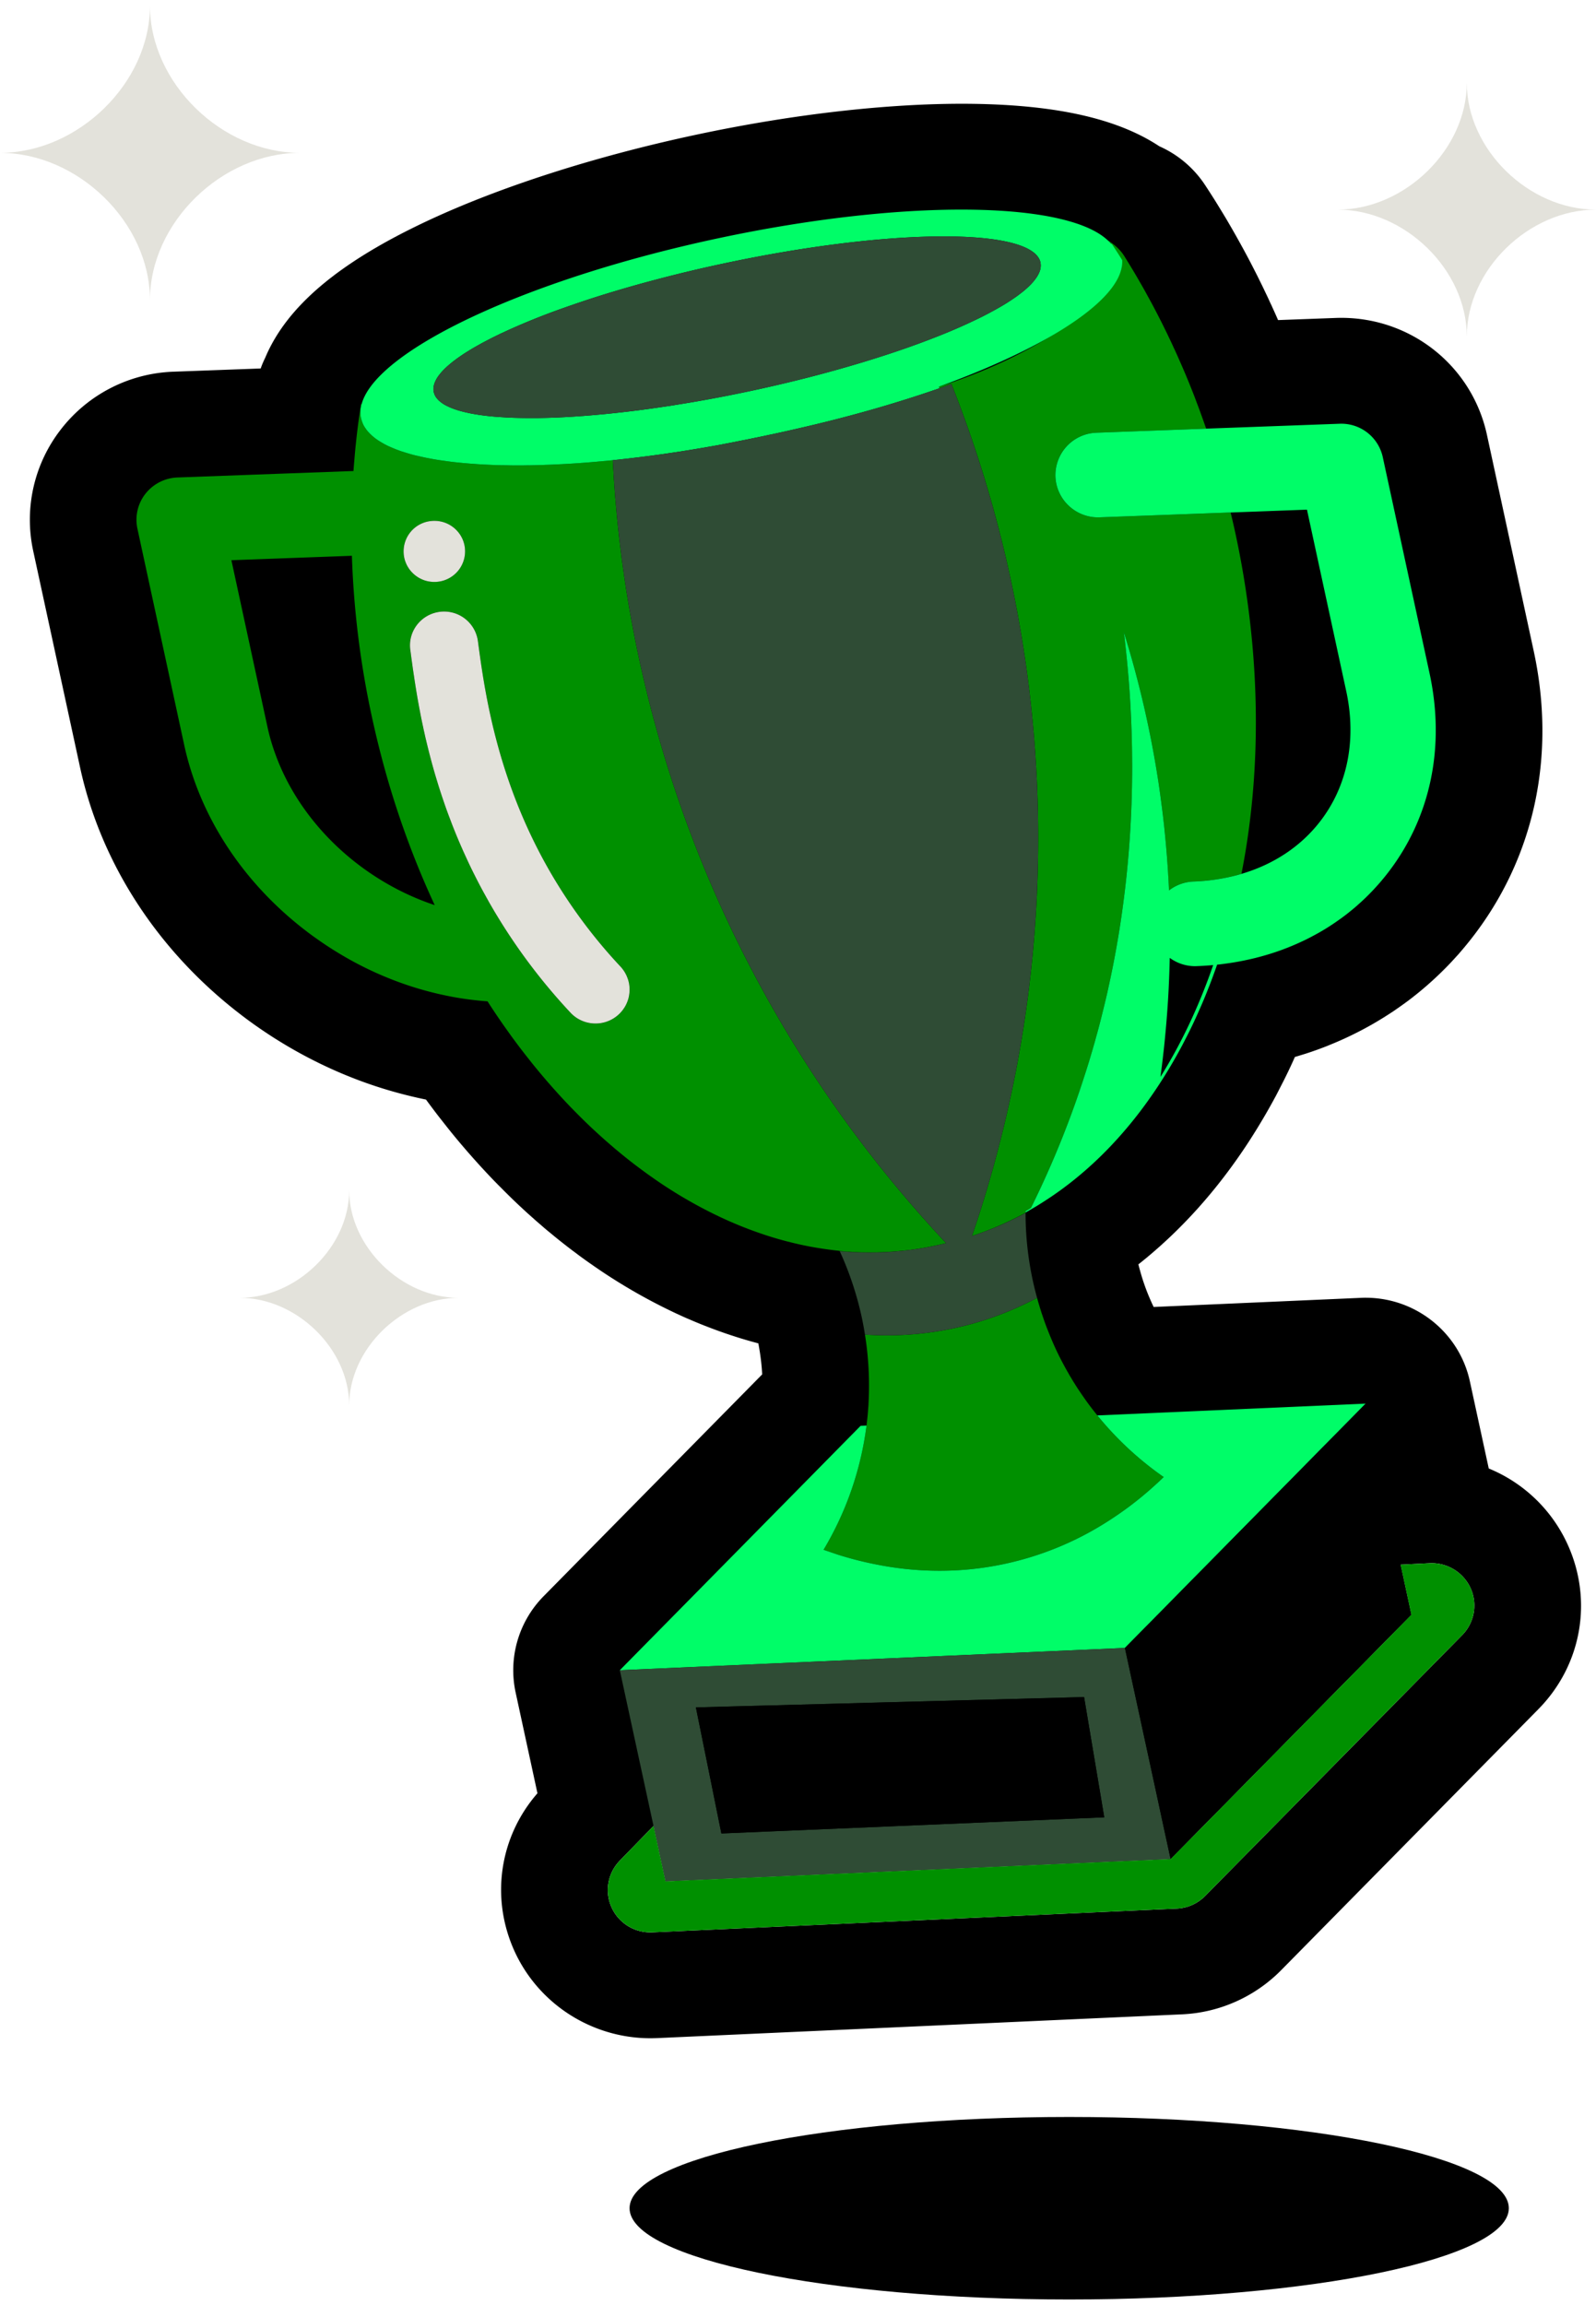
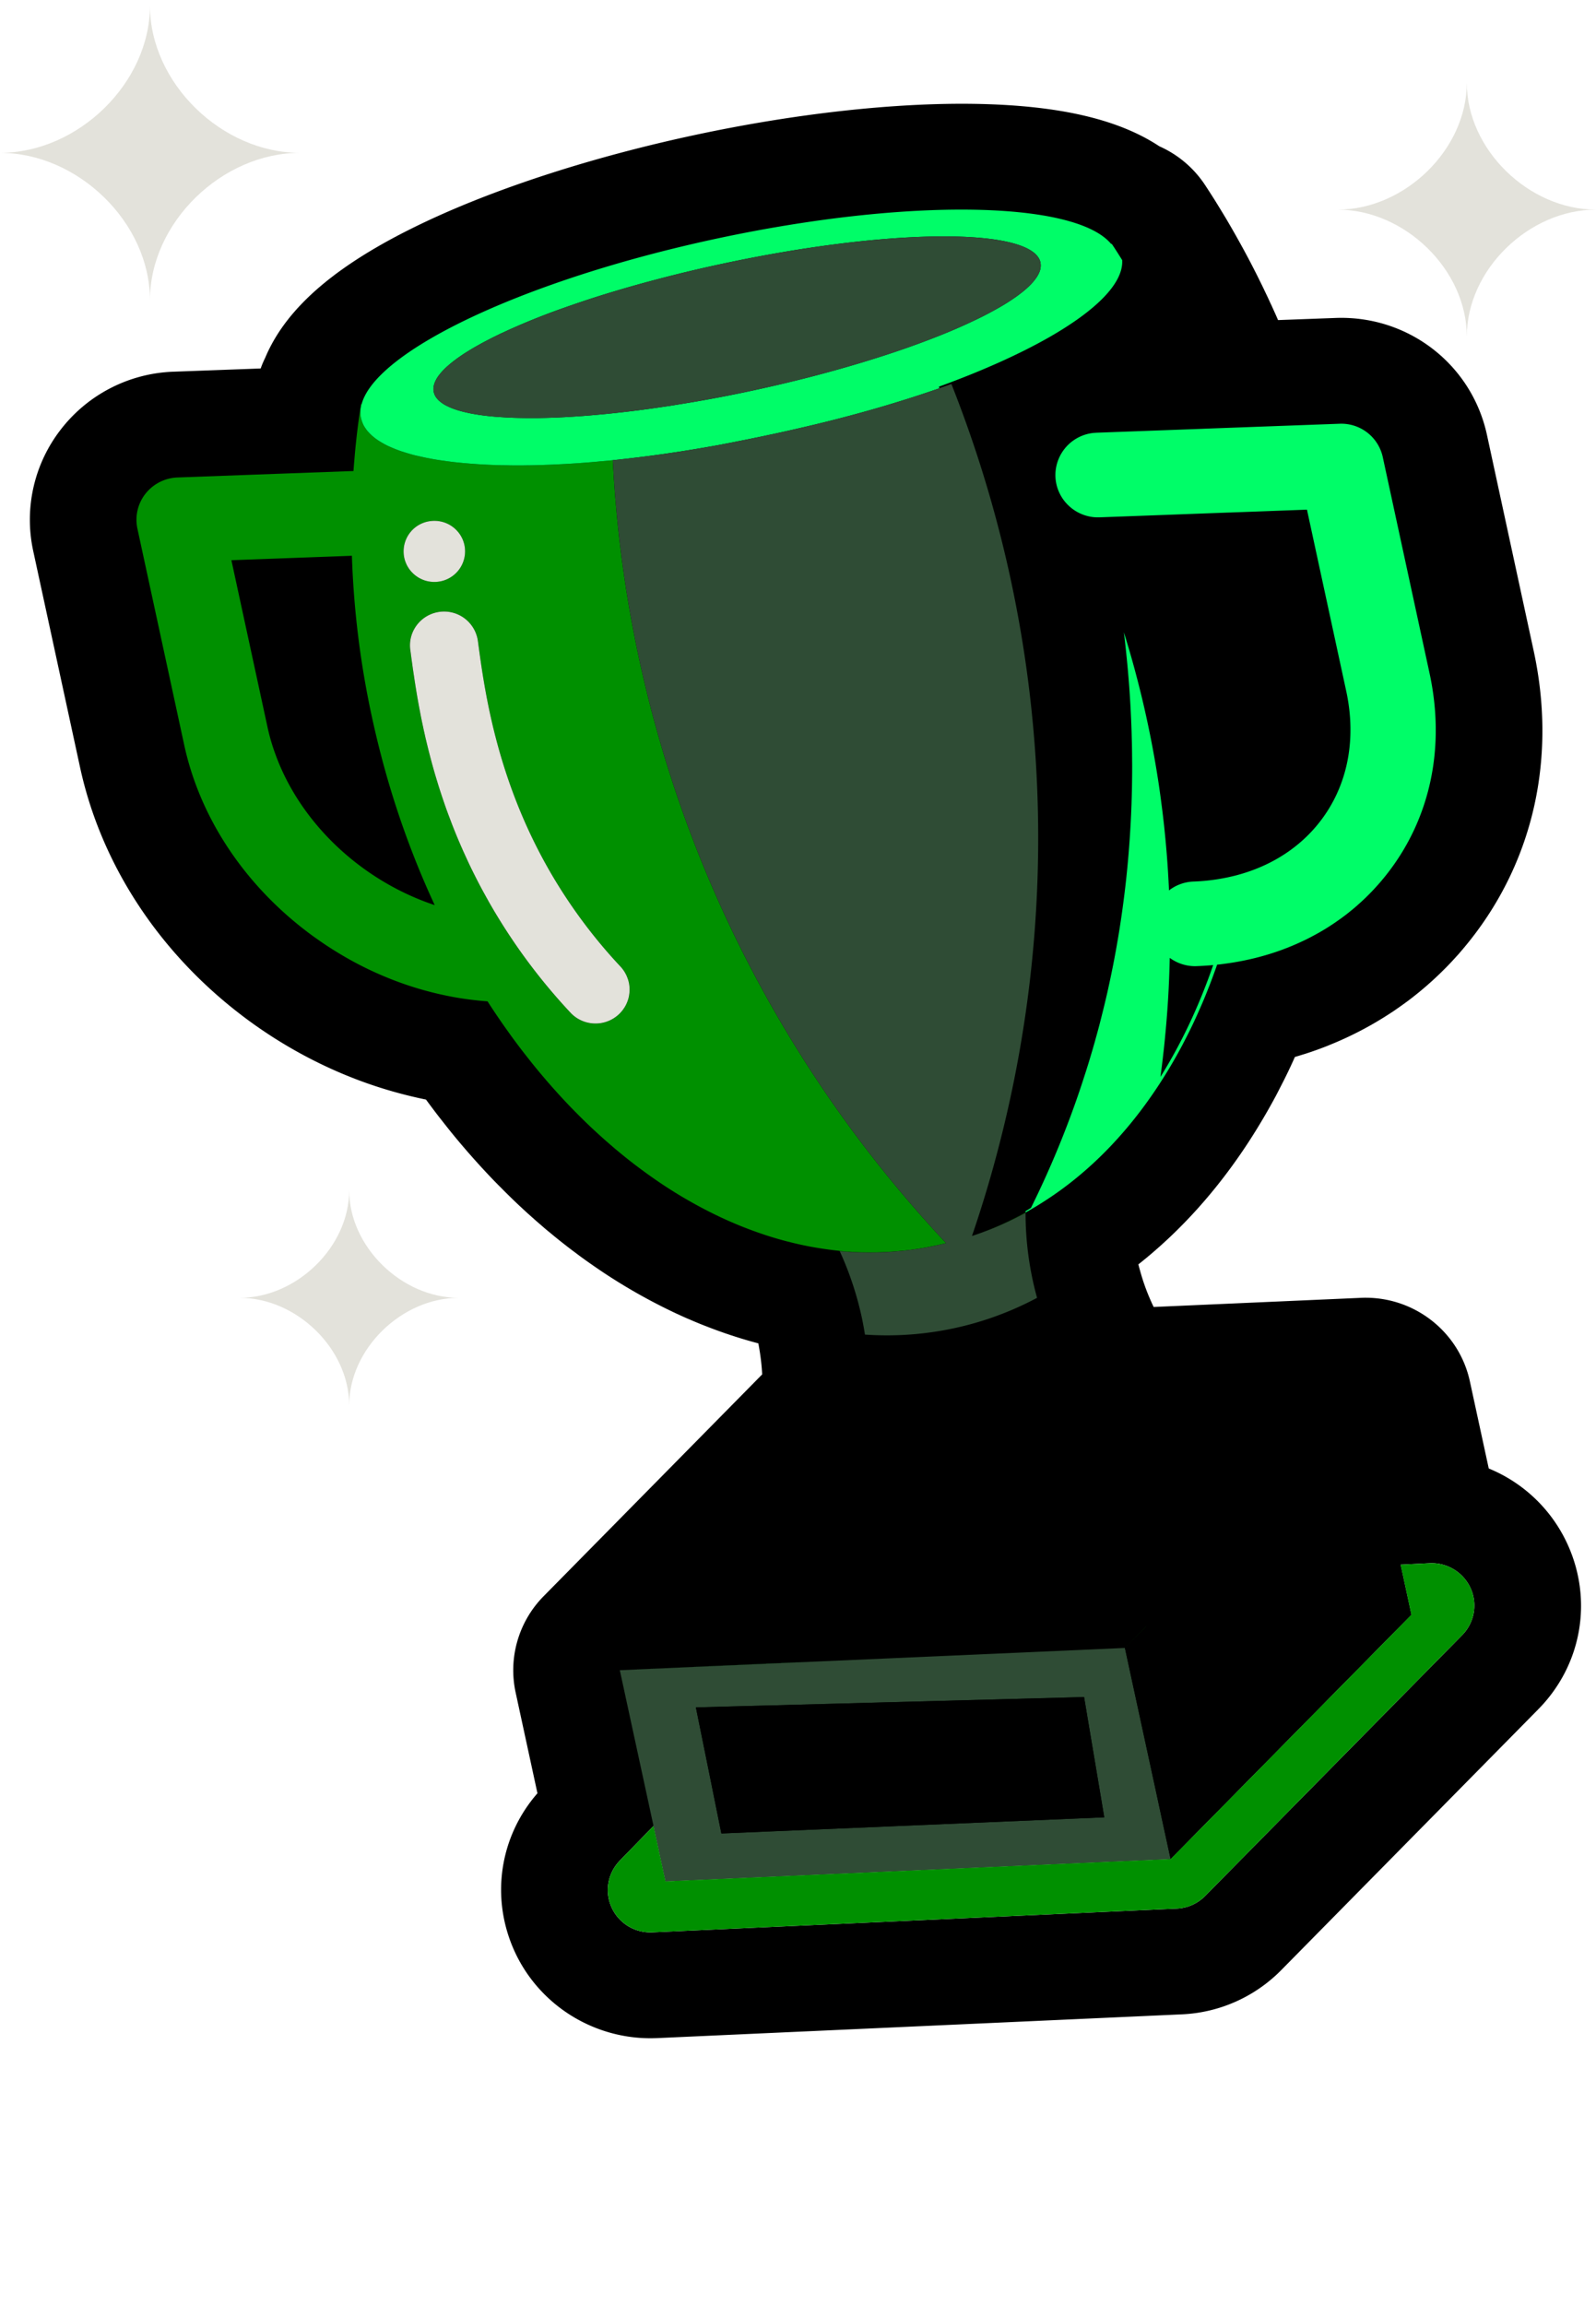
<svg xmlns="http://www.w3.org/2000/svg" width="142" height="205" fill="none">
  <g clip-path="url(#a)">
    <path fill="#E3E2DB" d="M119.01 18.644c5.977 0 11.495 5.348 11.495 11.283 0-5.935 5.518-11.283 11.495-11.283-5.977 0-11.495-5.347-11.495-11.282 0 5.93-5.522 11.282-11.495 11.282Zm-97.689 96.777c5.067 0 9.747 4.534 9.747 9.565 0-5.031 4.68-9.565 9.746-9.565-5.066 0-9.746-4.534-9.746-9.566 0 5.032-4.68 9.566-9.747 9.566ZM0 13.594c6.936 0 13.342 6.206 13.342 13.094 0-6.888 6.405-13.094 13.342-13.094-6.937 0-13.342-6.206-13.342-13.094 0 6.888-6.41 13.094-13.342 13.094Z" />
    <path fill="#000" d="M92.592 23.755Zm-.019-.415Zm-5.04 4.741c.034-.018.072-.037.106-.052l-.098.052-.364.181c.121-.06.238-.12.356-.18ZM56.69 40.682a78.28 78.28 0 0 1-2.165.245c.709-.075 1.433-.154 2.165-.245Zm-3.288.347c.17-.012.338-.027.508-.042l-.508.045c-.155.016-.307.03-.459.042.152-.011.304-.026.46-.045Zm-.413-4.132a60.474 60.474 0 0 1 0 .001Zm9.367-1.269c.334-.06.671-.12 1.009-.184.046-.008.095-.015.144-.027a135.205 135.205 0 0 0 2.643-.523l.657-.136c.227-.049.45-.094.674-.143-.223.05-.447.098-.674.147-1.51.324-2.997.614-4.449.87-.36.064-.72.124-1.077.185.353-.06.713-.125 1.073-.189Zm21.818 74.927s.004 0 .008.008c-.091.022-.186.045-.277.064-.095.022-.186.045-.28.064l-.187.037c.247-.052.493-.109.736-.173Zm-47.64-59.791-.065-.08a.525.525 0 0 1-.057-.078c.038.052.08.105.121.158Zm38.402 60.499a28.23 28.23 0 0 0 5.176-.011 23.04 23.04 0 0 1-1.96.128 29.919 29.919 0 0 1-3.436-.106.053.053 0 0 0-.016-.033l.236.022Zm8.502-.535-.186.042c-.06.011-.12.026-.182.038.122-.031.247-.053.368-.08Zm7.615-2.783c.065-.037.13-.071.194-.109-.004.011 0 .027 0 .038-.19.102-.38.203-.569.297a28.355 28.355 0 0 1-1.16.561 26.285 26.285 0 0 1-1.783.746c-.034.011-.064.026-.099.034a28.185 28.185 0 0 0 3.417-1.567Zm8.693-26.23Zm3.758 11.995c.03-.252.057-.504.083-.757.027-.252.054-.508.076-.764.023-.211.042-.418.061-.63l.046-.526a93.648 93.648 0 0 0 .208-3.073 101.313 101.313 0 0 0 .076-1.917l.023-.855a3.81 3.81 0 0 0 2.256.738c.049 0 .095 0 .144-.004a26.46 26.46 0 0 0 1.464-.094c-1.248 3.615-2.821 6.952-4.691 9.942a83.55 83.55 0 0 0 .254-2.06Zm-2.878-30.033.022.474c.004.159.012.313.016.471-.012-.27-.019-.542-.035-.81a12.354 12.354 0 0 0-.019-.436c.008.098.012.2.016.301Zm3.291 13.76.035.603c-.004-.03-.004-.06-.008-.09-.008-.17-.019-.34-.03-.512v-.027.027h.003Zm.05.867c0 .019.004.037.004.056v.046c0-.042-.004-.087-.008-.132a.078.078 0 0 1 .004.03Zm-1.995 66.34h.004l-1.889 1.913 1.885-1.913Zm-32.953 3.28 3.353-.146-3.356.15-13.87.61 13.873-.614Z" />
    <path fill="#000" d="M92.592 23.755Zm-.019-.415Zm-4.933 4.69-.098.052h-.008c.034-.018.072-.037.106-.052Zm-3.466 82.526s.004 0 .008.008c-.091.022-.186.045-.277.064-.095.022-.186.045-.28.064l-.187.037c.247-.052.493-.109.736-.173Zm-9.238.708a28.23 28.23 0 0 0 5.176-.011 23.04 23.04 0 0 1-1.96.128 29.919 29.919 0 0 1-3.436-.106.053.053 0 0 0-.016-.033l.236.022Zm8.502-.535-.186.042c-.06.011-.12.026-.182.038.122-.031.247-.053.368-.08Zm7.615-2.783c.065-.037.13-.071.194-.109-.004.011 0 .027 0 .038-.19.102-.38.203-.569.297a28.355 28.355 0 0 1-1.16.561 26.285 26.285 0 0 1-1.783.746c-.034.011-.064.026-.099.034a28.185 28.185 0 0 0 3.417-1.567Zm8.693-26.23Zm3.758 11.995c.03-.252.057-.504.083-.757.027-.252.054-.508.076-.764.023-.211.042-.418.061-.63l.046-.526a93.648 93.648 0 0 0 .208-3.073 101.313 101.313 0 0 0 .076-1.917l.023-.855a3.81 3.81 0 0 0 2.256.738c.049 0 .095 0 .144-.004a26.46 26.46 0 0 0 1.464-.094c-1.248 3.615-2.821 6.952-4.691 9.942a83.55 83.55 0 0 0 .254-2.06Zm.413-16.272.035.602c-.004-.03-.004-.06-.008-.09-.008-.17-.019-.34-.03-.512h.003Zm.05.866c0 .019.004.037.004.056v.046c0-.042-.004-.087-.008-.132a.078.078 0 0 1 .004.03Zm-34.947 69.62-13.87.614 13.873-.614h-.004Z" />
    <path fill="#000" d="M84.173 110.555s.004 0 .007.008c-.09.022-.186.045-.277.064-.094.022-.185.045-.28.064l-.186.038c.246-.053.493-.11.736-.174Zm-47.64-59.791c-.024-.027-.043-.053-.065-.08a.52.52 0 0 1-.057-.078c.038.052.08.105.121.158Zm38.401 60.499c1.726.155 3.455.151 5.177-.011a22.62 22.62 0 0 1-1.96.128 26.18 26.18 0 0 1-.793.011 28.1 28.1 0 0 1-2.644-.116.053.053 0 0 0-.015-.034l.235.022Zm8.503-.534-.186.041c-.06.011-.121.026-.182.038.121-.03.247-.053.368-.079Zm7.615-2.783c.065-.038.13-.072.194-.11-.004.012 0 .027 0 .038-.19.102-.38.203-.57.297-.22.113-.435.223-.66.328-.166.079-.333.158-.5.234a27.249 27.249 0 0 1-1.782.745c-.034.012-.065.027-.099.034a28.18 28.18 0 0 0 3.417-1.566ZM62.355 35.629h.004c-.36.064-.72.124-1.077.184.352-.06.713-.124 1.073-.188v.004Zm-9.367 1.269c-.657.06-1.294.109-1.916.146.622-.04 1.26-.09 1.916-.146Zm.413 4.13c.17-.01.337-.026.508-.04-.17.014-.337.03-.508.045-.156.015-.307.03-.459.041.152-.011.303-.026.459-.045Zm3.288-.346a78.28 78.28 0 0 1-2.166.245c.71-.075 1.434-.154 2.166-.245Z" />
    <path fill="#000" d="M5.453 38.14a13.255 13.255 0 0 1 9.986-5.084l7.755-.286c.114-.328.25-.644.402-.953 1.934-4.602 6.6-8.514 14.499-12.205 6.466-3.02 14.912-5.724 23.786-7.618 8.867-1.895 17.688-2.87 24.833-2.757 7.399.12 12.746 1.333 16.436 3.773a9.47 9.47 0 0 1 4.073 3.454 91.647 91.647 0 0 1 .816 1.265l.11.177c.147.237.295.478.443.72.182.3.368.602.55.91.038.065.076.129.11.193l-.015-.034.042.075a86.556 86.556 0 0 1 1.187 2.094 69.07 69.07 0 0 1 1.198 2.267c.163.316.322.636.478.957.159.316.315.64.463.96.148.301.292.606.428.915.08.154.133.275.159.339.129.282.262.572.387.859.046.101.088.203.133.305l5.101-.189c6.458-.248 12.124 4.109 13.486 10.402l4.16 19.221c2.021 9.347.042 18.442-5.556 25.586a34.776 34.776 0 0 1-1.179 1.42l-.084.09c-.167.184-.337.369-.531.58a30.517 30.517 0 0 1-3.853 3.446c-.341.252-.69.5-1.035.738a8.81 8.81 0 0 1-.463.312 30.782 30.782 0 0 1-5.393 2.832 15.796 15.796 0 0 1-.652.26c-.235.09-.47.177-.709.26a25.28 25.28 0 0 1-1.297.425c-.163.053-.33.102-.497.151a46.43 46.43 0 0 1-1.286 2.67 59.93 59.93 0 0 1-.383.746 56.78 56.78 0 0 1-2.412 4.086c-2.821 4.338-6.121 8.003-9.845 10.944.038.147.076.293.114.433l.027.09a18.576 18.576 0 0 0 1.016 2.828c.042.095.083.185.125.272l.057.12.023.045 18.442-.813c4.619-.2 8.715 2.937 9.69 7.426l1.68 7.75a13.211 13.211 0 0 1 7.035 6.794c2.249 4.982 1.217 10.718-2.624 14.616l-22.861 23.187a13.229 13.229 0 0 1-8.886 3.95l-46.597 2.109a15.36 15.36 0 0 1-.653.015c-5.214 0-9.966-3.05-12.105-7.765-2.143-4.73-1.324-10.153 2.051-14.021l-1.941-8.963a9.369 9.369 0 0 1 2.495-8.567l19.44-19.722c-.034-.69-.11-1.371-.216-2.045 0-.019-.008-.038-.011-.057a17.372 17.372 0 0 0-.114-.659 38.534 38.534 0 0 1-2.355-.697l-.072-.022-.122-.042c-.2-.067-.405-.135-.606-.207a41.596 41.596 0 0 1-1.434-.531 35.596 35.596 0 0 1-.622-.244l-.034-.016a27.805 27.805 0 0 1-.85-.357 19.85 19.85 0 0 1-.78-.343l-.43-.196-.086-.041a50.194 50.194 0 0 1-7.438-4.316c-.371-.256-.735-.52-1.1-.787l-.424-.32c-.03-.023-.065-.045-.095-.068a54.522 54.522 0 0 1-2.082-1.649c-.246-.2-.49-.403-.724-.611-.118-.101-.24-.203-.357-.308a9.448 9.448 0 0 1-.413-.366c-.133-.113-.258-.226-.387-.342l-.11-.098a57.53 57.53 0 0 1-2.43-2.335c-.149-.143-.29-.29-.43-.433l-.034-.034-.037-.038a67.232 67.232 0 0 1-2.31-2.515c-.152-.17-.3-.347-.463-.535a58.445 58.445 0 0 1-1.782-2.177c-.133-.17-.266-.339-.402-.508l-.087-.117-.035-.041a101.86 101.86 0 0 1-1.039-1.386l-.216-.045-.52-.113-.049-.012a39.204 39.204 0 0 1-7.247-2.384 40.83 40.83 0 0 1-4.718-2.455c-.205-.124-.41-.252-.61-.377-.467-.29-.884-.572-1.237-.81-.2-.135-.398-.274-.603-.417-.41-.29-.815-.588-1.187-.874-7.43-5.66-12.541-13.5-14.396-22.083L2.954 48.994a13.08 13.08 0 0 1 2.5-10.854Zm48.96 131.495a3.792 3.792 0 0 0 3.46 2.218c.056 0 .113 0 .17-.004l2.476-.113 42.381-1.916 1.79-.08a3.792 3.792 0 0 0 2.537-1.126l22.865-23.194a3.752 3.752 0 0 0 .75-4.18 3.814 3.814 0 0 0-3.648-2.218l-2.583.128.964 4.455-17.847 18.103-3.577 3.626-44.94 1.981-1.066-4.926-3 3.081a1.183 1.183 0 0 0-.094.105 3.736 3.736 0 0 0-.637 4.06Z" />
    <path fill="#000" d="M109.495 45.578c.148.606.288 1.216.421 1.83.004.011.004.027.007.038a80.966 80.966 0 0 1 1.275 7.648c.845 7.167.686 14.108-.361 20.521a68.02 68.02 0 0 1-.379 2.101c2.837-.836 5.234-2.41 6.955-4.613 2.465-3.148 3.307-7.283 2.363-11.644l-3.493-16.133-6.788.252Zm-88.906 4.244L23.8 64.66c.175.81.406 1.604.69 2.38 2.25 6.24 7.744 11.313 14.188 13.456a76.811 76.811 0 0 1-1.093-2.46 79.233 79.233 0 0 1-3.644-10.721A83.49 83.49 0 0 1 33.1 63.8a79.786 79.786 0 0 1-1.79-14.374l-9.113.335-1.608.06Z" />
-     <path fill="#009000" d="m73.273 137.828 1.24.422a30.79 30.79 0 0 0 3.216.836c.964.2 1.93.35 2.898.452 2.848.297 5.715.173 8.556-.414l.182-.038a27.807 27.807 0 0 0 9.257-3.826 30.506 30.506 0 0 0 3.944-2.998c.33-.294.652-.595.971-.904a28.865 28.865 0 0 1-6.827-6.68 46.182 46.182 0 0 1-.72-1.04 13.455 13.455 0 0 1-.372-.58 8.843 8.843 0 0 1-.31-.508 6.27 6.27 0 0 1-.259-.441 16.903 16.903 0 0 1-.379-.678 24.703 24.703 0 0 1-.891-1.8 30.365 30.365 0 0 1-.557-1.337c-.046-.109-.088-.222-.13-.331a23.465 23.465 0 0 1-.348-.987 7.082 7.082 0 0 1-.156-.482 4.795 4.795 0 0 1-.102-.331 14.438 14.438 0 0 1-.209-.723c-.004-.008-.008-.012-.008-.019a28.324 28.324 0 0 1-7.421 2.711 28.47 28.47 0 0 1-7.892.558c.11.674.193 1.344.25 2.014a28.211 28.211 0 0 1 .068 4.117c0 .12-.011.241-.023.357-.01.162-.022.324-.037.486a9.839 9.839 0 0 1-.046.482c-.015.158-.034.313-.053.471a28.58 28.58 0 0 1-3.842 11.211Z" />
-     <path fill="#000" d="M95.13 204.5c-21.603 0-39.116-3.634-39.116-8.116 0-4.482 17.513-8.115 39.115-8.115 21.603 0 39.115 3.633 39.115 8.115s-17.512 8.116-39.115 8.116Zm4.956-57.943 1.889-1.913h-.004l-1.885 1.913Z" />
    <path fill="#009000" d="M87.635 109.512c.035-.008.065-.023.1-.034a26.244 26.244 0 0 0 1.782-.746c.166-.075.333-.154.5-.233.224-.105.44-.215.66-.328.19-.094.38-.195.569-.297 0-.011-.004-.027 0-.038-.065.038-.13.072-.194.109a28.191 28.191 0 0 1-3.417 1.567Zm-4.198 1.216.186-.037c.095-.019.186-.042.28-.064.092-.019.187-.042.278-.064l-.008-.008c-.243.064-.49.121-.736.173Zm-.367.076c.06-.008.12-.023.181-.034l.186-.041c-.121.026-.246.048-.368.075Zm-8.37.436.015.034c.88.079 1.76.121 2.643.117.266 0 .527 0 .793-.011a23.04 23.04 0 0 0 1.96-.128 28.326 28.326 0 0 1-5.412-.012Z" />
    <path fill="#009000" d="M41.364 48.757a2.683 2.683 0 0 0-.557-1.386 2.744 2.744 0 0 0-1.108-.844 2.739 2.739 0 0 0-1.335-.192 2.714 2.714 0 0 0-2.063 4.105c.015.03.034.056.053.083a.51.51 0 0 0 .057.083.52.52 0 0 0 .057.079c.023.026.042.052.065.079.041.052.087.101.132.147.091.097.19.184.292.263.046.038.091.072.14.102a2.371 2.371 0 0 0 .365.21 2.57 2.57 0 0 0 .671.22c.076.014.152.026.231.033a2.619 2.619 0 0 0 .561 0 2.72 2.72 0 0 0 2.44-2.983Zm-2.074 21.97c.072.222.148.444.227.67.122.362.254.727.39 1.092.07.189.137.373.213.561.156.415.323.833.497 1.255.03.079.065.154.099.237.064.154.129.309.197.463.064.147.125.294.193.44.05.121.106.245.163.37.103.233.209.467.323.704a40.03 40.03 0 0 0 .595 1.231c.3.603.618 1.21.956 1.82.083.15.167.304.254.455.117.218.243.433.372.655.17.294.348.591.53.889.057.09.11.18.167.271a52.079 52.079 0 0 0 6.296 8.225c.595.636 1.407.96 2.222.96a3.033 3.033 0 0 0 2.374-1.14c.027-.031.05-.065.072-.095.038-.049.076-.102.106-.154.042-.06.08-.125.114-.189s.069-.128.095-.192a2.923 2.923 0 0 0 .25-1.593 1.296 1.296 0 0 0-.022-.17l-.012-.052a.147.147 0 0 0-.011-.053 2.579 2.579 0 0 0-.114-.395.886.886 0 0 0-.05-.128c-.022-.057-.049-.113-.075-.17a1.329 1.329 0 0 0-.087-.162c.003 0 0 0-.004-.007a.189.189 0 0 0-.03-.053s0-.007-.004-.007a.383.383 0 0 0-.053-.083 2.285 2.285 0 0 0-.137-.196 2.132 2.132 0 0 0-.19-.226 46.002 46.002 0 0 1-5.57-7.272C44.26 70 43.127 61.546 42.52 57.004a3.037 3.037 0 0 0-3.41-2.591c-1.66.222-2.829 1.736-2.605 3.386.027.192.053.391.08.598.026.204.057.415.087.633.03.218.06.444.095.674.019.113.034.23.053.346.148 1.014.33 2.128.565 3.333.026.155.06.31.09.464.005.018.008.041.012.06.038.192.08.388.122.587l.03.132c.034.173.072.35.114.527.049.222.098.448.155.678.053.226.11.456.167.69.057.233.118.466.178.7.194.742.406 1.506.649 2.29.121.399.25.805.387 1.216ZM23.8 64.66c.175.81.406 1.604.69 2.38 2.25 6.24 7.745 11.313 14.188 13.456a76.588 76.588 0 0 1-1.092-2.46 79.248 79.248 0 0 1-3.645-10.721 83.646 83.646 0 0 1-.842-3.514 79.798 79.798 0 0 1-1.79-14.374l-9.113.335-1.608.06L23.8 64.66ZM12.94 43.914a3.801 3.801 0 0 1 2.852-1.45l6.542-.241 9.117-.335c.023-.34.049-.675.08-1.01.041-.512.087-1.02.143-1.529a59.801 59.801 0 0 1 .273-2.233c.054-.395.114-.787.175-1.179l.057-.011c-.125.44-.14.862-.053 1.277.015.064.034.135.057.2.015.052.034.105.056.157.05.147.118.283.202.415.041.064.087.131.132.195a3.845 3.845 0 0 0 .504.554c.194.177.422.35.672.505.083.053.17.105.258.154.087.053.182.106.277.154.102.057.208.106.318.159.095.037.19.083.285.124.106.041.216.09.33.136.11.041.223.082.34.128.118.041.236.082.361.116.122.042.247.08.372.117.258.08.523.15.8.215h.008c.273.068.557.132.85.188.143.026.299.056.447.087l.47.079c.155.026.315.049.474.071.133.02.27.038.406.057.136.019.277.037.417.052a30.56 30.56 0 0 0 1.278.132c.28.027.565.05.857.068.129.011.262.019.395.026a42.071 42.071 0 0 0 1.164.056c.235.012.474.02.716.023.21 0 .418.008.626.008.209.004.414.004.622.008h.683c.227 0 .447-.004.671-.008.224-.004.451-.008.683-.015.224-.008.451-.011.679-.023.09 0 .182 0 .276-.007.194-.008.387-.015.588-.027.182-.007.372-.018.562-.026l.599-.034c.777-.045 1.57-.101 2.381-.173.152-.011.304-.026.46-.041l.508-.046c.166-.015.337-.03.508-.049.007-.003.015 0 .022-.003.027 0 .057 0 .084-.008a109.746 109.746 0 0 0 8.586 37.35 108.893 108.893 0 0 0 4.972 10.191 106.548 106.548 0 0 0 2.67 4.564 109.76 109.76 0 0 0 6.258 9.08h.003l.034.049a112.254 112.254 0 0 0 7.126 8.394c-.243.064-.49.121-.736.174-.121.026-.246.048-.367.075-.368.079-.74.15-1.108.207-.125.023-.246.041-.368.06a20.58 20.58 0 0 1-.648.091c-.087.015-.175.022-.262.03a.06.06 0 0 1-.042.004 28.238 28.238 0 0 1-5.708.067l-.234-.022a30.7 30.7 0 0 1-1.817-.238c-.182-.03-.368-.06-.55-.094a13.822 13.822 0 0 1-.686-.132c-.14-.026-.277-.056-.418-.086a11.759 11.759 0 0 1-.36-.083c-.132-.03-.261-.06-.394-.094l-.41-.102a30.659 30.659 0 0 1-1.98-.58c-.2-.068-.398-.132-.595-.203a31.41 31.41 0 0 1-1.183-.437c-.17-.064-.338-.132-.504-.2a24 24 0 0 1-.672-.282c-.197-.083-.39-.169-.588-.26l-.42-.192a40.563 40.563 0 0 1-6.038-3.51c-.292-.203-.58-.41-.865-.621-.159-.117-.318-.237-.478-.354a42.59 42.59 0 0 1-1.752-1.39c-.182-.147-.36-.297-.534-.452a25.826 25.826 0 0 1-.41-.354 4.1 4.1 0 0 1-.243-.214c-.163-.14-.318-.283-.477-.426a48.506 48.506 0 0 1-2.064-1.98c-.14-.14-.276-.28-.413-.419a55.87 55.87 0 0 1-2.006-2.188c-.122-.135-.24-.275-.357-.414a51.05 51.05 0 0 1-1.55-1.89 58.724 58.724 0 0 1-.467-.596 65.93 65.93 0 0 1-.952-1.272c-.137-.189-.273-.38-.41-.573a62.76 62.76 0 0 1-1.73-2.553 20.637 20.637 0 0 1-1.061-.098 26.506 26.506 0 0 1-2.647-.418l-.474-.102a29.642 29.642 0 0 1-4.953-1.578 30.497 30.497 0 0 1-4.175-2.128 30.537 30.537 0 0 1-1.87-1.228 24.87 24.87 0 0 1-.91-.666c-5.643-4.3-9.516-10.194-10.9-16.592l-4.16-19.222a3.75 3.75 0 0 1 .713-3.107Zm87.688 19.899c.016.267.023.538.035.81-.004-.159-.012-.313-.016-.472-.007-.112-.011-.225-.019-.338Zm-.019-.437c.008.143.016.29.019.437 0-.046 0-.09-.003-.136a7.2 7.2 0 0 0-.016-.301ZM54.524 40.927c.713-.071 1.433-.15 2.165-.245-.732.09-1.456.17-2.165.245Z" />
-     <path fill="#009000" d="M52.942 41.074c.152-.011.304-.026.46-.041l.507-.046c-.17.015-.337.03-.508.042a9.867 9.867 0 0 1-.459.045Zm-20.702-3.51c.049.143.117.279.2.41a2.743 2.743 0 0 1-.2-.41Zm50.83 73.24c.06-.008.12-.023.181-.034l.186-.041c-.121.026-.246.048-.368.075Zm.462-76.414c.02.044.038.093.053.139.36-.128.713-.253 1.062-.38a109.55 109.55 0 0 1 7.691 37.719 109.132 109.132 0 0 1-3.413 29.864 107.637 107.637 0 0 1-2.446 8.187c.387-.125.777-.26 1.157-.407a28.185 28.185 0 0 0 3.417-1.567c.064-.037.129-.071.193-.109a.357.357 0 0 1 0-.09c0-.012-.004-.023 0-.034.16-.094.322-.188.482-.29.121-.241.239-.486.356-.735a5.69 5.69 0 0 0 .148-.305c.072-.143.14-.29.209-.436a83.952 83.952 0 0 0 2.673-6.32c.137-.357.266-.715.395-1.07.345-.956.671-1.905.97-2.85.092-.271.179-.546.262-.817.13-.403.25-.81.368-1.213.06-.196.118-.388.17-.584.077-.256.149-.512.217-.768.034-.117.068-.233.099-.354.159-.576.31-1.152.45-1.724a90.169 90.169 0 0 0 .482-2.004c.061-.275.122-.546.179-.817.057-.26.114-.516.163-.772a68.374 68.374 0 0 0 .364-1.857 9.954 9.954 0 0 0 .095-.527c.015-.075.03-.154.041-.234a92.582 92.582 0 0 0 .376-2.32c.045-.3.087-.598.129-.896.041-.297.08-.595.117-.892a84.14 84.14 0 0 0 .391-3.646c.03-.312.053-.625.076-.934.042-.523.076-1.039.106-1.551.015-.252.03-.5.042-.75.022-.402.041-.805.053-1.2.011-.216.019-.43.023-.645.007-.207.015-.41.019-.614.007-.32.015-.64.019-.952.007-.483.011-.96.011-1.435 0-.166 0-.335-.004-.501 0-.166 0-.328-.004-.49 0-.222-.003-.44-.007-.659-.008-.373-.015-.742-.027-1.107a30.81 30.81 0 0 0-.026-.82c-.012-.272-.019-.543-.035-.81-.003-.147-.011-.294-.018-.437a96.79 96.79 0 0 0-.296-4.17c-.031-.323-.061-.643-.095-.96a86.246 86.246 0 0 0-.224-2.014 90.758 90.758 0 0 1 3.319 15.056c.022.158.041.316.06.474.053.41.103.821.148 1.228.038.316.072.633.103.949l.056.573c.004.03.008.06.008.086a81.186 81.186 0 0 1 .224 2.813v.027l.034.602c.004.03.004.057.004.087.003.049.007.098.007.147a.078.078 0 0 1 .004.03c0 .019.004.037.004.056v.045c.004.053.007.102.007.151.004.015.004.03.004.045.012.196.019.392.027.588a3.767 3.767 0 0 1 2.184-.791 17.586 17.586 0 0 0 4.267-.682 74.59 74.59 0 0 0 .379-2.101c1.047-6.413 1.206-13.354.36-20.52a80.949 80.949 0 0 0-1.274-7.65c-.004-.01-.004-.026-.008-.037a68.06 68.06 0 0 0-.421-1.83l-.375.011-7.206.268-4.076.15c-2.086.08-3.854-1.544-3.933-3.623a3.777 3.777 0 0 1 3.462-3.89c.06 0 .122-.007.186-.011l9.39-.347.376-.015c-.126-.361-.251-.723-.383-1.08a.327.327 0 0 0-.038-.106 34.386 34.386 0 0 0-.414-1.118 36.36 36.36 0 0 0-.368-.965 70.41 70.41 0 0 0-1.217-2.903 42.95 42.95 0 0 0-.338-.753c-.034-.076-.064-.147-.102-.215a29.591 29.591 0 0 0-.428-.919 38.01 38.01 0 0 0-.414-.855 39.762 39.762 0 0 0-.406-.813 60.702 60.702 0 0 0-1.077-2.037 37.665 37.665 0 0 0-.534-.96c-.171-.298-.342-.596-.512-.886-.035-.06-.069-.116-.103-.177-.17-.286-.341-.568-.512-.847-.493-.806-.481-.78-.497-.802-.235-.354-.652-.84-1.437-1.33.095.098.19.196.285.298.235.298.405.55.515.73.076.125.034.065.22.38.091.155.137.234.178.355 0 0 .038.117.054.245.292 2.557-6.467 6.639-6.467 6.639-2.218 1.34-5.483 3.04-9.795 4.387h.007Z" />
    <path fill="#009000" d="M52.942 41.074c.152-.011.304-.026.46-.041l.507-.046c-.17.015-.337.03-.508.042a9.867 9.867 0 0 1-.459.045Zm-16.531 9.531a.52.52 0 0 0 .057.08c.023.026.042.052.064.079-.041-.053-.083-.106-.12-.159Z" />
-     <path fill="#00FD68" d="M62.355 35.629c.334-.06.672-.121 1.01-.185.045-.008.094-.015.143-.026.376-.072.755-.143 1.134-.219.5-.098 1.001-.2 1.51-.305l.656-.135c.227-.05.45-.095.675-.144-.224.05-.448.098-.675.147a122.764 122.764 0 0 1-5.526 1.055c.353-.06.713-.124 1.073-.188Zm-9.367 1.269c-.656.06-1.293.109-1.915.146.622-.04 1.259-.09 1.915-.146Zm.413 4.13c.171-.01.338-.026.509-.04-.171.014-.338.03-.509.045-.155.015-.307.03-.459.041.152-.011.304-.026.46-.045Z" />
    <path fill="#00FD68" d="M32.179 35.926c.485-1.766 2.613-3.743 5.97-5.72 5.714-3.363 14.99-6.719 25.723-9.009 17.02-3.634 31.815-3.325 34.99.498l.052-.012c.319.475.626.96.93 1.45.117 2.053-2.31 4.466-6.516 6.87-2.632 1.498-5.958 2.993-9.796 4.386.019.046.038.095.053.14-3.842 1.34-8.153 2.576-12.769 3.619-.664.154-1.335.301-2.01.448-.125.026-.246.053-.368.075-.25.057-.5.11-.75.162-.171.034-.338.072-.505.102-.307.068-.607.124-.914.188l-.231.045-.232.046c-.045.007-.087.018-.132.026l-.054.011c-.14.027-.28.057-.42.083l-.47.09-.824.159c-.292.052-.58.105-.868.154-.167.03-.33.056-.497.087-.561.094-1.119.188-1.672.275-.088.015-.171.03-.255.041-.269.041-.534.083-.796.12-.27.038-.53.08-.793.117a127.219 127.219 0 0 1-4.502.55c-.026.004-.056.004-.083.008-.007.003-.015 0-.022.003-.171.02-.342.034-.509.05-.17.014-.337.03-.508.04a9.994 9.994 0 0 1-.459.046 79.669 79.669 0 0 1-2.98.207c-.19.008-.38.019-.562.026a24.47 24.47 0 0 1-.864.034c-.228.012-.456.015-.68.023-.23.007-.458.011-.682.015-.224 0-.451.008-.671.008h-.683c-.208 0-.413 0-.622-.008-.208 0-.417-.008-.626-.008-.242 0-.481-.01-.716-.022a50.654 50.654 0 0 1-.698-.03c-.156-.008-.311-.015-.467-.027a12.407 12.407 0 0 1-.394-.026 29.072 29.072 0 0 1-.857-.068c-.14-.011-.28-.022-.417-.037a28.787 28.787 0 0 1-1.278-.147l-.406-.057a17.72 17.72 0 0 1-.474-.071l-.47-.08c-.148-.03-.304-.06-.448-.086-.292-.06-.576-.124-.85-.188h-.007a11.73 11.73 0 0 1-.8-.215c-.125-.038-.25-.075-.372-.117a4.74 4.74 0 0 1-.36-.117l-.341-.127c-.114-.046-.224-.095-.33-.136-.095-.041-.19-.087-.285-.124-.11-.053-.216-.102-.318-.159a4.715 4.715 0 0 1-.277-.154 5.741 5.741 0 0 1-.258-.154 4.504 4.504 0 0 1-1.028-.87 1.691 1.691 0 0 1-.148-.189 6.093 6.093 0 0 1-.133-.195 1.963 1.963 0 0 1-.2-.41 1.66 1.66 0 0 1-.057-.163 1.948 1.948 0 0 1-.057-.2 2.615 2.615 0 0 1 .053-1.276Zm6.413-1.062a1.302 1.302 0 0 0 .288.576.99.99 0 0 0 .106.12c.05.053.106.106.167.151.027.023.053.046.08.064.148.117.322.226.523.324.065.034.133.064.205.098.098.045.2.09.31.128.107.045.22.083.338.12.084.03.167.057.258.08.11.034.228.064.35.094a14.176 14.176 0 0 0 .747.166l.185.033c.129.023.258.042.39.065.297.045.608.086.934.12.2.023.413.041.625.06a128.063 128.063 0 0 0 1.036.068h.004l.55.023.363.01c.467.012.952.016 1.453.012h.402a58.258 58.258 0 0 0 2.348-.079c.269-.015.542-.03.819-.049a61.73 61.73 0 0 0 1.915-.147c.216-.019.44-.037.66-.06h.011c.197-.019.395-.038.596-.06a98.632 98.632 0 0 0 3.736-.452c.428-.06.856-.124 1.292-.188.22-.03.44-.064.664-.102.44-.072.884-.143 1.331-.218h.004a123.136 123.136 0 0 0 7.54-1.503 118.941 118.941 0 0 0 7.835-2.071 99.295 99.295 0 0 0 3.5-1.126c.224-.076.444-.155.66-.23.261-.094.52-.185.773-.279.213-.075.421-.154.63-.233.356-.132.71-.268 1.05-.403l.383-.15a50.433 50.433 0 0 0 3.524-1.56l.364-.18c.034-.02.064-.035.098-.053a.85.85 0 0 1 .084-.042c.064-.034.125-.068.186-.098.477-.252.921-.497 1.33-.742.202-.12.399-.24.585-.365.19-.124.368-.245.538-.362.167-.116.326-.237.478-.357h.004a7.02 7.02 0 0 0 .425-.35c.273-.238.504-.471.694-.697.041-.053.083-.102.121-.155.129-.165.235-.327.311-.485.03-.053.053-.106.076-.159l.057-.158a1.457 1.457 0 0 0 .045-.719 1.244 1.244 0 0 0-.178-.43c-1.718-2.688-13.846-2.504-28.037.524a126.412 126.412 0 0 0-8.791 2.203c-1.028.298-2.026.607-2.985.915-.319.106-.63.207-.94.313-.27.09-.535.18-.8.275-.213.071-.425.147-.638.222a60.973 60.973 0 0 0-4.956 1.98c-.186.084-.368.17-.547.253a10.23 10.23 0 0 0-.42.2 1.877 1.877 0 0 0-.126.06c-.148.072-.296.143-.44.218-.178.09-.352.181-.523.272-.125.064-.25.131-.376.2l-.364.203c-.12.067-.238.135-.352.203-.114.064-.224.132-.334.2l-.182.112c-.224.136-.432.275-.633.415a9.59 9.59 0 0 0-.505.365c-.08.056-.151.113-.224.173-.049.038-.094.076-.14.113-.337.279-.622.55-.85.817a2.448 2.448 0 0 0-.132.166 2.716 2.716 0 0 0-.444.772.767.767 0 0 0-.026.087 1.33 1.33 0 0 0-.038.693v-.004Z" />
    <path fill="#2F4C35" d="M38.592 34.864a1.319 1.319 0 0 0 .288.576.99.99 0 0 0 .106.12c.05.053.106.106.167.151a2.877 2.877 0 0 0 .603.388c.065.034.133.064.205.098.098.045.2.09.31.128.107.045.22.083.338.12.084.03.167.057.258.08.11.034.228.064.35.094a14.13 14.13 0 0 0 .747.166l.185.033c.129.023.258.042.39.065.297.045.607.086.934.12.2.023.413.041.625.06a140.3 140.3 0 0 0 1.036.068h.004l.55.023.363.01c.467.012.952.016 1.453.012h.402a58.441 58.441 0 0 0 2.348-.079c.269-.015.542-.03.819-.049.622-.041 1.259-.09 1.915-.147.216-.019.44-.037.66-.06h.011c.197-.019.395-.038.596-.06a99.214 99.214 0 0 0 3.736-.452c.428-.06.856-.124 1.292-.188.22-.03.44-.064.664-.102.44-.072.884-.143 1.331-.218h.004c.353-.06.713-.125 1.073-.189.334-.06.671-.12 1.009-.184.045-.008.095-.015.144-.027a135.222 135.222 0 0 0 2.643-.524c.22-.044.437-.09.656-.135.228-.049.452-.094.675-.143a115.301 115.301 0 0 0 2.659-.61 118.935 118.935 0 0 0 5.632-1.499c.296-.086.591-.173.883-.263a99.276 99.276 0 0 0 3.5-1.126c.225-.076.445-.155.66-.23.262-.094.52-.185.774-.279.213-.075.421-.154.63-.233a51.57 51.57 0 0 0 1.05-.403l.383-.15a50.454 50.454 0 0 0 3.524-1.56l.356-.18c.034-.02.072-.038.106-.053a.874.874 0 0 1 .084-.042c.064-.034.125-.068.186-.098.477-.252.921-.497 1.33-.742.202-.124.399-.244.585-.365.19-.124.368-.245.538-.362.17-.124.33-.24.478-.357h.004c.152-.12.292-.238.425-.35.273-.238.504-.471.694-.697.041-.053.083-.102.121-.155.129-.165.235-.327.311-.485.03-.053.053-.106.076-.159l.057-.158c.03-.101.053-.203.064-.305a1.267 1.267 0 0 0-.197-.843c-1.718-2.69-13.846-2.505-28.037.523a126.39 126.39 0 0 0-7.612 1.868c-.398.113-.789.222-1.18.335a110.07 110.07 0 0 0-2.984.915c-.319.106-.63.207-.94.313-.27.09-.535.18-.8.275-.213.071-.425.147-.638.222a60.997 60.997 0 0 0-4.956 1.98c-.186.084-.368.17-.547.253a10.23 10.23 0 0 0-.42.2 1.903 1.903 0 0 0-.126.06c-.148.072-.296.143-.44.218-.178.09-.352.181-.523.272-.125.064-.25.131-.376.2l-.364.203c-.12.067-.238.135-.352.203-.114.064-.224.132-.334.2l-.182.112c-.224.136-.432.275-.633.415a9.59 9.59 0 0 0-.505.365c-.08.056-.151.113-.224.173-.049.038-.094.076-.14.113-.337.279-.622.55-.85.817-.045.057-.09.11-.132.166a2.712 2.712 0 0 0-.444.772.735.735 0 0 0-.026.087 1.318 1.318 0 0 0-.053.23c-.023.158-.02.308.015.463v-.004Z" />
    <path fill="#2F4C35" d="M61.282 35.817c.357-.06.717-.12 1.077-.185 1.453-.256 2.94-.546 4.449-.87l.675-.147c-.224.05-.448.095-.675.144l-.657.135c-.508.106-1.008.207-1.509.305-.38.076-.758.147-1.134.219-.05.01-.098.019-.144.026-.337.064-.675.124-1.009.184-.36.065-.72.129-1.073.189Zm-10.209 1.227a60.414 60.414 0 0 0 1.915-.146c-.656.056-1.293.105-1.915.146Z" />
    <path fill="#00FD68" d="M91.728 107.422c.12-.241.239-.486.356-.734.053-.102.102-.204.148-.305.072-.143.14-.29.209-.437a83.848 83.848 0 0 0 2.673-6.32c.137-.357.266-.715.395-1.069a76.62 76.62 0 0 0 .97-2.85c.091-.272.179-.547.262-.818.13-.403.25-.81.368-1.213.06-.195.118-.388.17-.583.077-.256.149-.513.217-.769a61.33 61.33 0 0 0 .55-2.079 90.392 90.392 0 0 0 .482-2.003c.06-.275.12-.546.178-.817.056-.26.113-.516.163-.772a66.3 66.3 0 0 0 .364-1.857 9.74 9.74 0 0 0 .06-.324l.035-.203c.015-.075.03-.154.041-.233a76.114 76.114 0 0 0 .376-2.32 84.129 84.129 0 0 0 .246-1.789c.16-1.235.289-2.448.391-3.645.03-.313.053-.626.076-.934.041-.524.076-1.04.106-1.552.015-.252.03-.5.042-.75.022-.402.041-.805.053-1.2.011-.215.019-.43.023-.645.007-.207.015-.41.018-.613.008-.32.016-.64.019-.953.008-.482.012-.96.012-1.435 0-.166 0-.335-.004-.5 0-.167 0-.329-.004-.49 0-.223-.004-.441-.007-.66-.004-.372-.016-.741-.027-1.107-.004-.278-.015-.55-.026-.82-.004-.159-.012-.313-.016-.471l-.022-.475a94.653 94.653 0 0 0-.311-4.47c-.031-.324-.061-.644-.095-.96a85.651 85.651 0 0 0-.224-2.015 90.75 90.75 0 0 1 3.102 13.512 109.336 109.336 0 0 1 .277 2.019c.053.41.103.82.148 1.227.038.317.072.633.102.95l.057.572c.004.03.008.06.008.086a85.14 85.14 0 0 1 .224 2.813v.027c.011.173.022.342.03.512.004.03.004.06.008.09.003.03.003.057.003.087.004.049.008.098.008.147.004.045.008.09.008.132.003.052.007.101.007.15.004.015.004.03.004.045.011.196.019.392.026.588a3.77 3.77 0 0 1 2.185-.79 17.601 17.601 0 0 0 3.906-.58l.36-.103c2.837-.836 5.234-2.41 6.956-4.613 2.465-3.148 3.307-7.283 2.362-11.644l-3.492-16.133-6.789.252-.375.011-7.206.268-4.077.15c-2.086.08-3.853-1.544-3.933-3.622a3.777 3.777 0 0 1 3.463-3.89c.06 0 .121-.008.186-.012l9.39-.346.375-.016 11.863-.436a3.777 3.777 0 0 1 3.849 2.971l4.161 19.221c1.422 6.576.079 12.914-3.789 17.85-.129.166-.262.328-.394.486-.129.159-.266.317-.406.475-.141.154-.281.309-.421.46-.417.444-.857.873-1.312 1.272-.11.106-.224.2-.338.298a13.48 13.48 0 0 1-.444.365c-.174.143-.349.279-.531.414-.14.106-.276.207-.421.305a19.6 19.6 0 0 1-2.377 1.465 2.61 2.61 0 0 1-.179.095 13.855 13.855 0 0 1-.792.387 15.66 15.66 0 0 1-.675.302 7.157 7.157 0 0 1-.383.158c-.065.03-.129.056-.194.079a3.889 3.889 0 0 1-.197.075c-.171.068-.341.132-.516.192a22.767 22.767 0 0 1-1.596.5c-.144.039-.285.077-.433.114-.049.015-.102.026-.151.038-.171.041-.342.083-.512.12a24.28 24.28 0 0 1-1.688.316l-.573.08c-.193.026-.386.049-.58.068-.083.244-.167.482-.258.723-.068.195-.14.388-.212.58-.034.101-.076.2-.114.3-.068.185-.14.366-.212.543a41.557 41.557 0 0 1-.827 1.974 42.23 42.23 0 0 1-1.172 2.455c-.11.215-.22.43-.334.644a44.309 44.309 0 0 1-1.994 3.382c-2.826 4.342-6.284 7.908-10.282 10.458-.41.267-.826.519-1.247.76l-.391.226a.357.357 0 0 1 0-.09c0-.011-.004-.023 0-.034.16-.094.322-.188.482-.29Zm16.212-21.594a26.558 26.558 0 0 1-1.608.098 3.811 3.811 0 0 1-2.256-.738l-.023.855a101.143 101.143 0 0 1-.102 2.41 93.648 93.648 0 0 1-.289 3.736c-.022.256-.049.512-.075.764a62.54 62.54 0 0 1-.084.757 83.55 83.55 0 0 1-.254 2.06c1.87-2.99 3.444-6.326 4.691-9.942Z" />
    <path fill="#009000" d="M101.971 144.644h.004l-1.889 1.913 1.885-1.913Z" />
-     <path fill="#00FD68" d="m55.146 148.538 13.873-.613 3.352-.147 6.375-.279 21.34-.942 1.885-1.913h.004l.758-.768 3.785-3.841 5.279-5.355 9.713-9.852-23.874 1.051a28.889 28.889 0 0 0 5.901 5.479c-.318.309-.641.61-.971.904a30.388 30.388 0 0 1-3.944 2.998 27.806 27.806 0 0 1-9.257 3.826l-.182.038c-2.84.587-5.708.711-8.556.414a29.744 29.744 0 0 1-2.897-.452 30.948 30.948 0 0 1-3.216-.836l-1.24-.422a28.58 28.58 0 0 0 3.822-11.045l-.527.022-15.435 15.659-5.988 6.074Z" />
    <path fill="#00FD68" d="m55.146 148.538 13.869-.61 3.356-.15-3.352.146-13.873.614Z" />
    <path fill="#2F4C35" d="m69.019 147.924 3.352-.146-3.356.15-13.87.61 13.874-.614Z" />
    <path fill="#2F4C35" d="m69.015 147.928 3.356-.15 6.375-.279 21.34-.942.285 1.318 2.529 11.671.474 2.207.778 3.581-44.94 1.981-1.066-4.926-3-13.851 13.869-.61Zm-5.98 9.441 1.015 5.035.133.652 4.028-.17 30.036-1.265-.167-1.005-1.627-9.69-17.036.452-4.619.124-6.212.166-3.045.079-3.626.098 1.12 5.524Z" />
    <path fill="#000" d="m61.915 151.845 1.12 5.524 1.016 5.035.132.652 4.028-.17 30.036-1.265-.167-1.005-1.627-9.69-17.036.452-4.619.124-6.212.166-3.045.079-3.626.098Z" />
    <path fill="#E3E2DB" d="M36.506 57.798c.027.192.053.392.08.6.026.203.057.413.087.632.03.218.06.444.095.674.019.113.034.23.053.346.148 1.014.33 2.128.565 3.333.026.155.06.31.09.463l.012.06c.038.193.08.389.122.588l.03.132c.034.173.072.35.114.527.05.222.098.448.155.678.053.226.11.456.167.69.057.233.118.466.178.7.194.742.406 1.506.649 2.29a49.097 49.097 0 0 0 .614 1.886c.122.362.254.727.39 1.092l.213.561c.156.415.323.833.497 1.255.03.079.065.154.099.237.064.154.129.309.197.463.064.147.125.294.193.44.05.121.106.245.163.37.107.233.213.47.323.704a38.968 38.968 0 0 0 .595 1.231c.3.603.618 1.21.956 1.82.083.15.167.304.254.455.117.218.243.433.372.655.17.294.349.591.53.889.057.09.11.18.167.271a52.076 52.076 0 0 0 6.296 8.225c.595.636 1.407.96 2.222.96a3.034 3.034 0 0 0 2.374-1.14c.027-.031.05-.065.072-.095.038-.049.072-.102.106-.154.042-.06.08-.125.114-.189s.069-.128.095-.192c.03-.064.057-.132.084-.2.03-.082.056-.169.083-.256a3.084 3.084 0 0 0 .06-1.307l-.01-.052a.149.149 0 0 0-.012-.053 2.59 2.59 0 0 0-.114-.395 3.352 3.352 0 0 0-.125-.297c-.027-.057-.057-.11-.087-.163.003 0 0 0-.004-.007-.008-.019-.02-.034-.03-.053 0 0 0-.007-.004-.007a1.037 1.037 0 0 0-.053-.083 2.26 2.26 0 0 0-.137-.196 2.144 2.144 0 0 0-.19-.226 45.999 45.999 0 0 1-5.57-7.272C44.261 70 43.127 61.545 42.52 57.004a3.037 3.037 0 0 0-3.41-2.591c-1.66.222-2.829 1.736-2.605 3.386Zm-.588-8.541s0 .038.004.057c.019.173.053.343.102.508.016.057.038.117.061.173a2.44 2.44 0 0 0 .27.527c.015.03.034.057.056.084.038.052.08.105.122.158.041.052.087.101.132.146a2.4 2.4 0 0 0 .292.264c.046.038.091.072.14.102a2.371 2.371 0 0 0 .365.21 2.574 2.574 0 0 0 .671.22c.076.014.152.025.231.033a2.618 2.618 0 0 0 .561 0 2.72 2.72 0 0 0 2.44-2.983 2.682 2.682 0 0 0-.558-1.385 2.743 2.743 0 0 0-1.108-.844 2.739 2.739 0 0 0-1.335-.192 2.714 2.714 0 0 0-2.446 2.922Z" />
    <path fill="#E3E2DB" d="M36.411 50.605a.52.52 0 0 0 .057.08c.023.026.042.052.064.079-.041-.053-.083-.106-.12-.159Z" />
    <path fill="#2F4C35" d="M56.69 40.682c.765-.09 1.543-.196 2.335-.305.262-.037.524-.079.793-.117.262-.037.527-.079.796-.12.084-.011.167-.026.255-.041.553-.087 1.11-.181 1.672-.275l.497-.087c.288-.049.576-.102.868-.154l.823-.158.47-.09.421-.084c.02-.003.035-.007.053-.011.046-.008.088-.019.133-.026a25.4 25.4 0 0 1 .232-.046l.23-.045c.308-.064.608-.12.915-.188.167-.03.334-.068.504-.102.25-.052.5-.105.751-.162.122-.022.243-.049.368-.075a153.23 153.23 0 0 0 2.01-.448c4.615-1.043 8.927-2.279 12.77-3.62.36-.127.712-.252 1.061-.38 3.368 8.493 7.3 21.5 7.691 37.72a109.14 109.14 0 0 1-3.413 29.864 107.64 107.64 0 0 1-2.446 8.187 20.7 20.7 0 0 0 1.156-.407c.035-.007.065-.023.1-.034a27.162 27.162 0 0 0 1.782-.745c.166-.076.333-.151.5-.234.224-.105.44-.215.66-.328.19-.094.38-.195.569-.297a28.336 28.336 0 0 0 1.024 7.547 28.324 28.324 0 0 1-7.422 2.711 28.47 28.47 0 0 1-7.892.558 27.385 27.385 0 0 0-.284-1.541 28.768 28.768 0 0 0-1.957-5.874c.88.079 1.76.12 2.643.116.266 0 .527 0 .793-.011a23.04 23.04 0 0 0 1.96-.128 5.83 5.83 0 0 0 .531-.057c.015 0 .027 0 .042-.003.087-.008.174-.015.262-.03.216-.027.432-.057.648-.091.122-.015.247-.037.368-.06.368-.057.74-.128 1.107-.203.061-.012.122-.027.182-.038l.186-.042.186-.037c.095-.019.186-.042.28-.064.092-.019.187-.042.278-.064l-.008-.008a112.254 112.254 0 0 1-7.126-8.394c-.011-.015-.026-.034-.034-.049h-.004a109.852 109.852 0 0 1-9.36-14.435 108.924 108.924 0 0 1-4.54-9.4 109.746 109.746 0 0 1-8.585-37.35 76.38 76.38 0 0 0 2.165-.245Z" />
    <path fill="#2F4C35" d="M54.524 40.927c.713-.071 1.433-.15 2.165-.245-.732.09-1.456.17-2.165.245Zm28.913 69.801.186-.037c.095-.019.186-.042.28-.064.092-.019.187-.042.278-.064l-.008-.008c-.243.064-.49.121-.736.173Zm-.367.076c.06-.008.12-.023.181-.034l.186-.041c-.121.026-.246.048-.368.075Z" />
    <path fill="#00FD68" d="M103.962 78.274c.004.045.007.09.007.132v-.046s-.003-.037-.003-.056c0-.011 0-.019-.004-.03Zm-.049-.863v.027c.011.173.023.342.03.512.004.03.004.06.008.09l-.034-.602v-.027h-.004Z" />
    <path fill="#000" d="m100.086 146.557.284 1.319 2.53 11.67.474 2.207.778 3.581 3.576-3.626 17.847-18.103-.963-4.455-3.103-14.322-9.712 9.852-5.279 5.355-3.785 3.837v.004l-.758.768-1.889 1.913Z" />
    <path fill="#000" d="m100.086 146.558 1.889-1.913h-.004l-1.885 1.913Z" />
    <path fill="#009000" d="M101.971 144.645h.004l-1.889 1.913 1.885-1.913Zm-32.953 3.28 3.353-.147-3.356.15-13.87.61 13.873-.613Zm-14.604 21.71a3.793 3.793 0 0 0 3.458 2.218c.057 0 .114 0 .171-.003l2.477-.113 42.38-1.917 1.79-.079a3.802 3.802 0 0 0 2.537-1.126l22.865-23.195a3.754 3.754 0 0 0 .751-4.18 3.817 3.817 0 0 0-3.649-2.218l-2.582.128.963 4.455-17.847 18.103-3.577 3.626-44.94 1.981-1.066-4.925-3 3.08a1.192 1.192 0 0 0-.094.106 3.734 3.734 0 0 0-.637 4.059Z" />
  </g>
  <defs>
    <clipPath id="a">
      <path fill="#fff" d="M142 .5H0v204h142z" />
    </clipPath>
  </defs>
</svg>